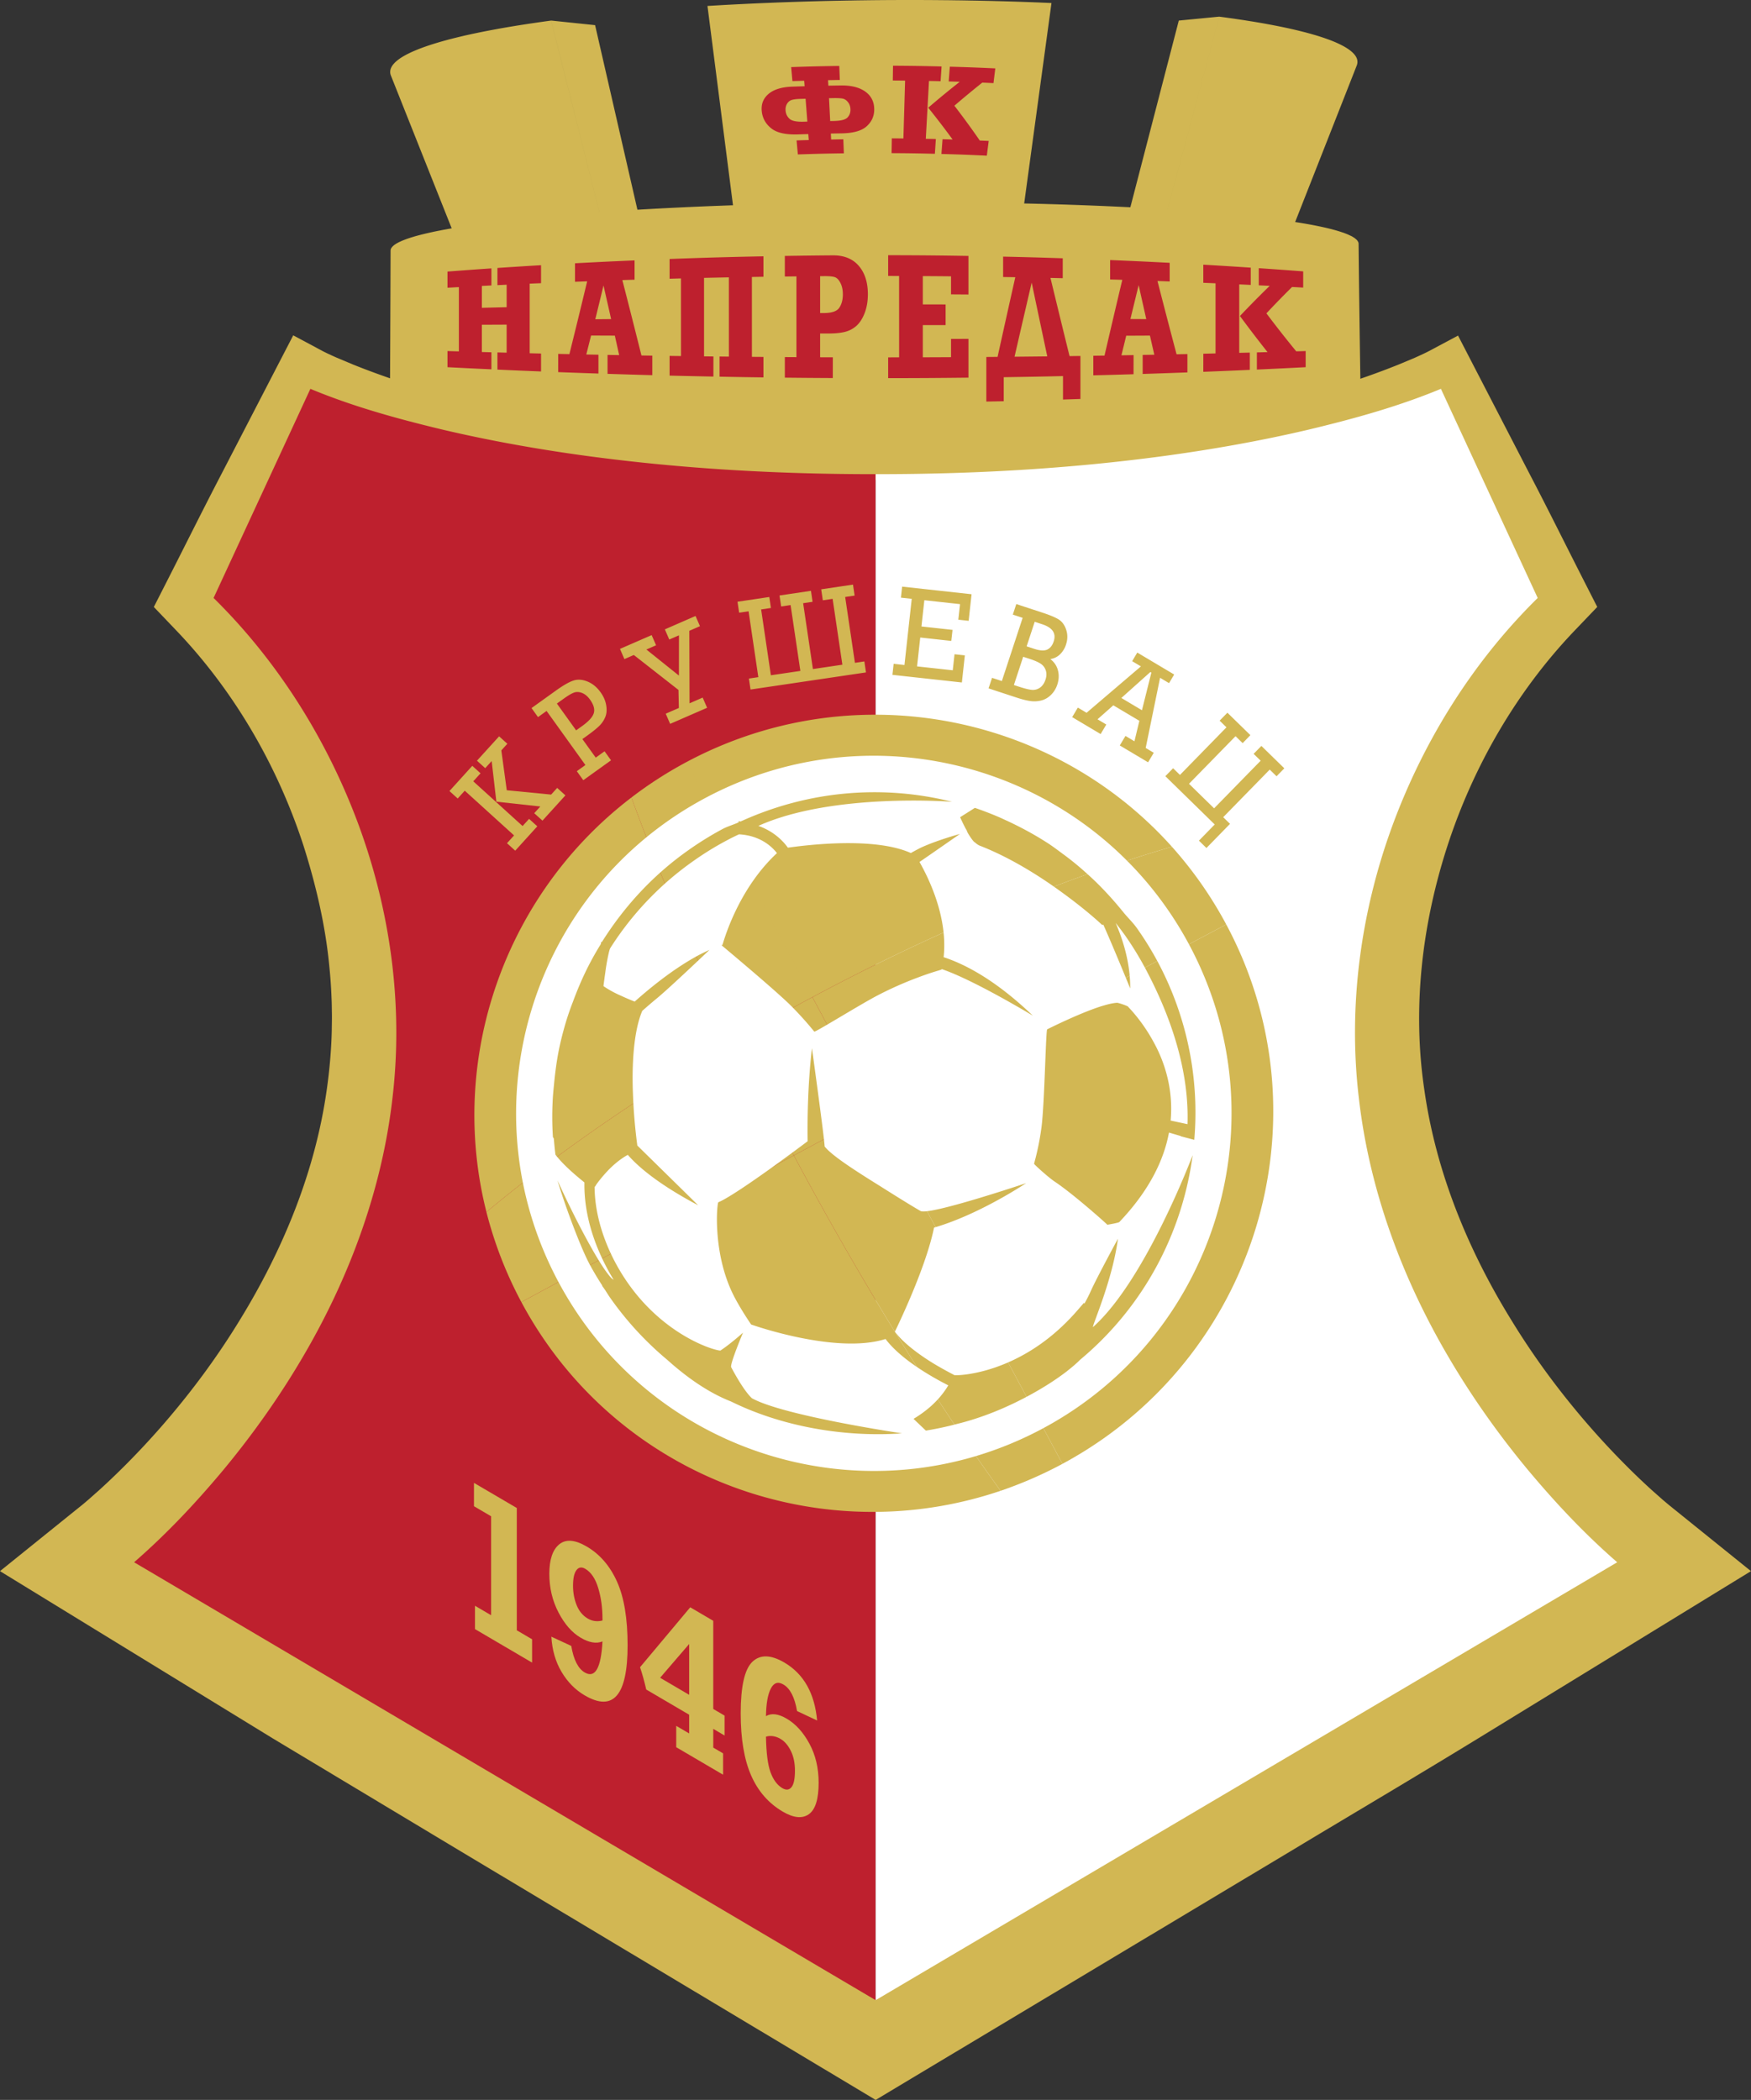
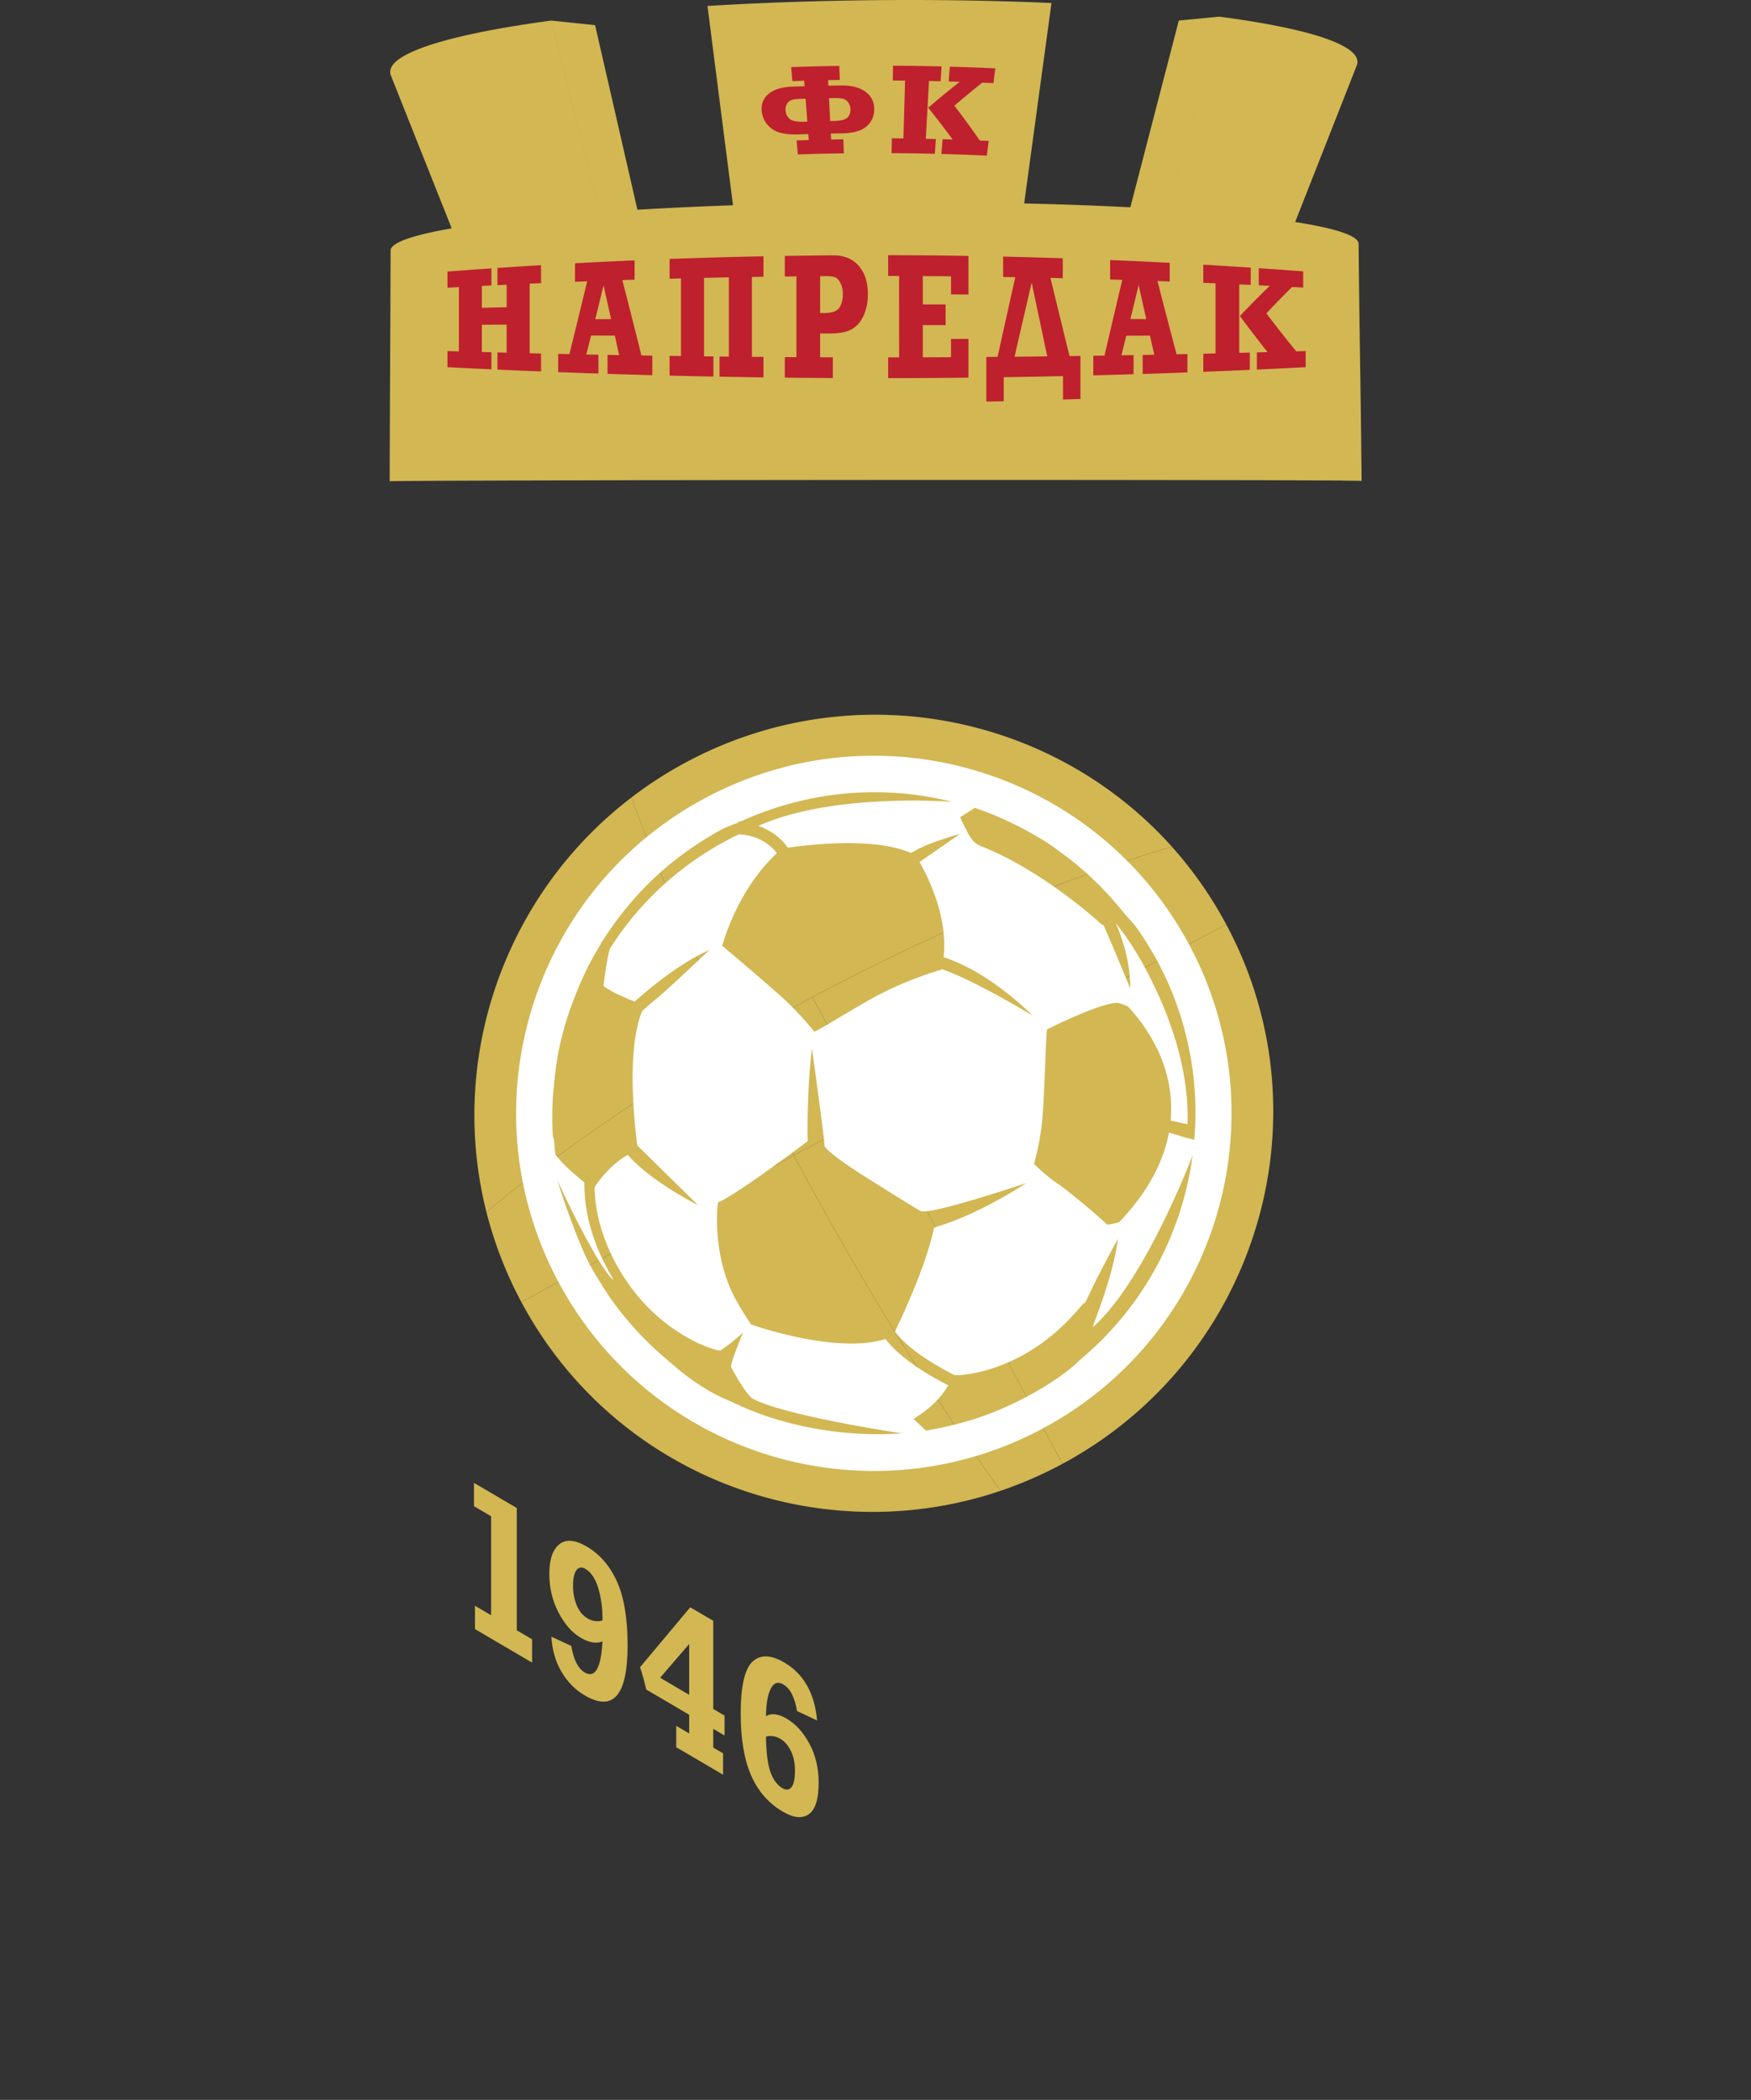
<svg xmlns="http://www.w3.org/2000/svg" viewBox="0 0 288.44 346">
  <rect x="0" y="0" width="288.44" height="346" fill="#333333" stroke="none" />
  <path d="m462.333 352.6-8.861 33.057h-6.2l8.407-32.411zM360.526 385.975l-8.233-32.73 7.233.754 7.337 32.01zM485.015 359.52c-.126-.354-.382-.706-.76-1.054q-.565-.526-1.512-1.038a18 18 0 0 0-2.267-1.01q-.342-.127-.709-.256-.367-.127-.757-.252-.396-.129-.81-.253-.42-.122-.858-.247l-.7-.19a106 106 0 0 0-1.485-.373c-.255-.06-.516-.123-.782-.181-.23-.056-.465-.105-.7-.158l-.729-.156-.74-.153-.769-.15c-.236-.047-.471-.09-.714-.136l-.739-.137q-.372-.069-.753-.135c-.258-.042-.512-.089-.768-.13q-.37-.064-.74-.122l-.758-.12a53 53 0 0 0-.768-.123c-.256-.037-.523-.078-.787-.117l-.747-.111c-.254-.035-.506-.07-.764-.104q-.386-.058-.775-.109-.391-.053-.791-.105l-8.86 33.056c.225.02.45.033.675.05.224.016.444.036.66.05l.657.053c.22.017.43.035.642.053q.346.027.677.057l.665.056q.322.03.646.058c.217.02.43.036.638.062.226.02.443.04.662.062.223.018.44.043.654.067q.323.028.638.062.31.033.62.067.337.036.664.07.327.04.647.077l.627.074c.21.028.41.05.614.077q.347.043.683.087.34.045.665.091.32.044.637.092c.205.027.41.06.613.09q.387.062.757.12c.247.043.482.081.712.124.233.037.46.081.674.12q.33.063.635.127c.788.159 1.473.327 2.055.493a9 9 0 0 1 1.418.508c.365.17.627.34.778.517.157.178.198.352.136.53l11.393-28.96a1.6 1.6 0 0 0 0-1.07m-52.147-9.245a100 100 0 0 0-.928-.037q-.466-.02-.932-.035l-.883-.032-.887-.03q-.446-.015-.888-.028c-.306-.01-.6-.02-.9-.027-.294-.009-.585-.019-.882-.025q-.442-.013-.885-.023l-.891-.025-.896-.019-.84-.018q-.422-.008-.843-.018l-.854-.013c-.279-.007-.564-.01-.847-.017-.286-.005-.567-.007-.854-.013q-.43-.006-.86-.01c-.282-.006-.572-.008-.86-.013q-.426-.005-.862-.007l-.854-.008q-.43-.005-.86-.008-.428-.001-.86-.005-.427.001-.859-.004c-.29 0-.582-.004-.867-.004h-2.826q-.478.002-.962.005-.48 0-.965.004-.477.003-.958.005-.48.006-.957.008-.539.006-1.081.012-.54.005-1.072.014l-1.077.013q-.536.008-1.067.02-.867.011-1.722.03a311 311 0 0 0-3.415.074q-.845.024-1.69.047c-.736.02-1.462.044-2.195.067q-1.09.036-2.177.074-1.08.04-2.159.085-1.065.042-2.13.089-1.057.047-2.106.098c-.703.034-1.394.068-2.088.104-.691.038-1.373.072-2.058.113q-1.022.06-2.033.12l4.35 33.982q.853-.03 1.713-.058c.579-.022 1.156-.037 1.74-.056q.875-.024 1.755-.05c.589-.017 1.184-.033 1.776-.047q.893-.02 1.795-.043.905-.022 1.812-.038c.61-.014 1.22-.024 1.834-.038l1.847-.03q.709-.012 1.422-.023.708-.011 1.43-.02c.476-.004.957-.013 1.436-.015q.719-.01 1.447-.017.447-.003.897-.007.45-.003.902-.005.45-.006.904-.005.452-.005.904-.004c.27-.004.535-.005.805-.005q.406-.003.804-.005h.813l.81-.001h.171c.25-.004.492-.004.738-.004h.73c.246 0 .485 0 .734.004h1.449q.361-.001.724.004.357.002.721.003.355.003.718.005.358-.001.723.004c.239 0 .486 0 .723.003q.358.007.72.007.358.002.717.004c.238.005.478.005.717.012q.36-.001.713.004c.235.005.478.005.71.007q.356.004.71.012c.248.004.501.004.75.009q.372.001.749.009c.249.003.495.01.745.01.245.005.495.01.739.011q.381.009.756.014l.75.013.746.014.739.016q.398.006.789.018l.783.014c.26.005.52.015.775.019q.387.01.772.02l4.66-34.232c-.308-.012-.612-.028-.92-.04l-.917-.035m-81.601 3.108c-.341.047-.675.095-1.013.143l-.988.145c-.325.047-.643.096-.969.144l-.887.138c-.298.048-.583.094-.874.138l-.854.142q-.424.071-.839.142l-.775.135q-.385.068-.763.137l-.74.139c-.249.045-.487.093-.73.138l-.664.129c-.214.044-.434.09-.65.131q-.32.068-.633.133c-.211.045-.416.088-.626.13q-.294.068-.587.13c-.197.044-.387.087-.579.128-.185.048-.376.089-.562.135q-.277.064-.55.13l-.524.13q-.262.063-.51.128a43.662 43.662 0 0 0-.987.26c-.155.042-.311.083-.46.126q-.228.063-.448.128-.225.063-.434.128l-.425.127q-.211.062-.406.128-.208.062-.402.128-.2.065-.386.128-.192.064-.376.128-.187.065-.363.13a10 10 0 0 0-.348.13q-.175.059-.34.127c-.109.041-.22.084-.325.13-.11.044-.216.084-.315.13-.105.044-.205.087-.31.129-.095.045-.196.087-.291.132l-.286.131-.268.133-.26.13-.247.132q-.12.068-.238.132l-.23.138c-.073.045-.15.094-.224.138-.065.048-.138.092-.204.138q-.102.07-.194.14-.099.07-.187.137l-.175.146q-.08.069-.162.142a3 3 0 0 1-.145.14l-.135.148a3.097 3.097 0 0 0-.236.295q-.052.076-.097.148-.047.084-.086.165a2 2 0 0 0-.073.162c-.025.052-.038.107-.052.161-.018.05-.025.107-.04.161a2 2 0 0 0-.018.352 1 1 0 0 0 .018.177q.012.087.04.175.001.014.007.029c0 .007.007.016.007.026q.007.013.01.026c.003.007.003.017.009.027l11.184 28.119q.001-.002-.005-.01v-.014c-.005 0-.005-.005-.01-.009q-.005-.045-.004-.089c-.006-.028 0-.058 0-.087q.007-.043.022-.09.018-.04.043-.086a1 1 0 0 1 .052-.077 1 1 0 0 1 .063-.084c.03-.026.053-.052.084-.078.03-.03.064-.053.097-.082.033-.024.066-.046.101-.074.033-.026.076-.047.114-.074.043-.02.08-.047.124-.071.048-.024.09-.047.144-.07q.064-.038.136-.073c.054-.026.102-.048.159-.07q.077-.04.162-.071c.058-.02.12-.046.176-.07q.095-.037.187-.067c.067-.023.129-.048.197-.068q.097-.034.204-.07l.216-.066c.065-.022.142-.042.22-.065q.111-.036.227-.064c.077-.024.158-.043.235-.067l.247-.066q.13-.03.257-.064l.268-.062c.09-.023.181-.042.278-.066.096-.019.185-.04.28-.062q.149-.032.296-.065c.105-.02.202-.042.301-.063.106-.02.211-.045.315-.064q.157-.028.32-.062c.114-.018.224-.04.34-.06q.171-.035.342-.066.174-.03.355-.062c.118-.022.243-.04.366-.064q.179-.026.377-.061l.378-.062q.192-.031.401-.062c.129-.02.267-.044.4-.061.14-.02.286-.045.43-.064q.215-.031.44-.062l.448-.061c.148-.024.305-.044.46-.068.162-.018.318-.04.481-.061.161-.02.324-.044.492-.063q.25-.032.5-.063.26-.029.514-.064.275-.033.544-.063.276-.035.555-.065c.186-.022.373-.04.563-.064.192-.02.382-.043.578-.063a85 85 0 0 1 1.275-.132q.322-.036.657-.067c.22-.024.44-.043.67-.066a208.594 208.594 0 0 1 1.462-.136c.244-.022.497-.046.75-.066q.376-.036.764-.067.41-.036.832-.07l.846-.072q.432-.032.865-.068c.291-.024.582-.042.882-.067l-8.235-32.73q-.516.068-1.025.138m-14.214 36.986v-.004l.005.019q.001-.007-.005-.016" style="fill:#d2b753;fill-opacity:1;fill-rule:nonzero;stroke:none;stroke-width:1.193" transform="translate(-261.497 -349.856)" />
  <path d="M482.813 429.05c.06 0 .127 0 .187.002.817.004 1.452.011 1.915.015.075 0 .164.003.236.004.418.005.644.015.644.02-.168-16.87-.331-22.213-.498-39.084a.8.8 0 0 0-.084-.317c-.017-.04-.055-.08-.081-.12-.034-.057-.063-.114-.117-.171-.007-.01-.025-.017-.032-.026-.042-.046-.103-.091-.155-.136a4 4 0 0 0-.223-.183c-.062-.042-.144-.087-.216-.13-.066-.042-.123-.083-.198-.126-.035-.02-.08-.036-.116-.053a4 4 0 0 0-.29-.137 7 7 0 0 0-.375-.168 9 9 0 0 0-.37-.144c-.075-.028-.143-.06-.225-.088l-.223-.071c-.143-.048-.287-.098-.433-.141-.17-.058-.348-.108-.53-.163-.165-.045-.328-.094-.505-.138-.077-.021-.148-.04-.229-.066-.203-.048-.417-.104-.635-.157-.21-.051-.439-.101-.669-.155l-.712-.155c-.014 0-.026-.007-.038-.007a.3.3 0 0 0-.05-.008c-.221-.05-.442-.09-.672-.139a64 64 0 0 0-1.256-.234c-.22-.037-.44-.08-.668-.115-.17-.027-.344-.06-.516-.087a1 1 0 0 0-.067-.009q-.05-.01-.11-.019l-.62-.098-.638-.099c-.123-.015-.247-.036-.374-.054l-.105-.015c-.062-.007-.118-.02-.179-.028a51 51 0 0 0-.676-.096c-.208-.03-.421-.055-.635-.085q-.204-.029-.407-.054c-.008 0-.017-.005-.021-.005-.073-.008-.146-.02-.223-.027l-.664-.087-.676-.085q-.24-.031-.483-.056c-.036-.001-.077-.01-.112-.013q-.016-.003-.031-.005l-.635-.076c-.214-.022-.427-.046-.65-.07q-.325-.038-.657-.075c-.208-.022-.426-.046-.645-.068l-.656-.067q-.328-.037-.664-.07c-.222-.02-.452-.045-.675-.066-.22-.02-.439-.044-.66-.06q-.33-.035-.666-.065c-.226-.022-.452-.04-.677-.063l-.687-.06a47 47 0 0 1-.666-.056q-.33-.029-.67-.056-.339-.03-.683-.058t-.692-.052c-.227-.02-.455-.037-.687-.059q-.345-.023-.698-.05a49 49 0 0 1-.7-.055c-.237-.014-.473-.027-.712-.05l-.69-.046q-.35-.025-.699-.045c-.233-.02-.473-.035-.706-.05q-.324-.021-.646-.042c-.065-.004-.125-.01-.189-.012q-.294-.018-.594-.037c-.238-.016-.481-.026-.722-.044l-.728-.046-.734-.041-.196-.012q-.001-.002-.014-.004c-.166-.004-.325-.015-.497-.023a60 60 0 0 0-.704-.04q-.356-.02-.714-.04l-.716-.038q-.364-.018-.72-.04c-.246-.008-.49-.022-.73-.033l-2.135-.101c-.223-.009-.44-.021-.662-.029q-.335-.014-.668-.03-.338-.016-.675-.027c-.219-.01-.445-.018-.667-.029q-.331-.012-.668-.026a42 42 0 0 0-.671-.026l-.675-.027c-.2-.005-.401-.015-.6-.021-.197-.01-.402-.016-.603-.023s-.4-.015-.608-.019q-.298-.013-.602-.021c-.179-.008-.35-.012-.527-.02-.174-.004-.352-.013-.527-.017l-.531-.015-.529-.018-.53-.014c-.181-.005-.358-.014-.534-.015l-.543-.016h-.004c-.07-.004-.144-.005-.21-.008-.109 0-.212-.004-.32-.008-.167-.004-.325-.007-.483-.013-.163-.005-.324-.005-.488-.011l-.488-.014c-.162-.004-.324-.005-.484-.011l-.38-.009a15 15 0 0 0-.376-.009q-.19-.005-.378-.008c-.125-.005-.253-.005-.377-.01q-.19-.002-.383-.008-.186-.003-.376-.008l-.384-.008c-.124-.005-.254-.005-.38-.009q-.19-.002-.383-.004c-.13-.005-.258-.005-.382-.01q-.195-.003-.385-.007-.196-.002-.386-.007-.195-.003-.389-.007l-.193-.001c-.084-.004-.162-.004-.245-.005q-.167 0-.334-.004c-.132-.003-.259-.005-.391-.011q-.152-.001-.31-.004c-.097 0-.202 0-.305-.005q-.154.001-.31-.005-.154-.001-.306-.005c-.09-.001-.188-.001-.284-.005q-.135.001-.277-.004h-.28a7 7 0 0 0-.284-.005c-.096 0-.187 0-.283-.005q-.144 0-.284-.005h-.282q-.142-.006-.283-.005-.144-.005-.285-.004c-.095 0-.193 0-.281-.003q-.145-.005-.285-.005c-.098 0-.191-.003-.29-.003q-.139 0-.282-.003l-.286-.001a7 7 0 0 0-.288-.005h-.287q-.14 0-.286-.003-.144-.004-.287-.003-.144-.002-.286-.004-.142-.004-.287-.003h-.052q-.052-.004-.105-.003l-.119-.001h-.274c-.094 0-.185-.005-.277-.005h-.272q-.125 0-.248-.003l-.245-.001h-.498c-.08 0-.16-.004-.245-.004q-.124-.001-.247-.003h-.745l-.248-.001h-.248c-.081 0-.167 0-.248-.004h-.272c-.073-.003-.152-.003-.228-.003h-.747q-.126-.004-.253-.003h-2.569l-.057.003h-.783q-.108 0-.218.003-.147-.001-.29.004h-1.429q-.143.002-.287.004c-.095 0-.188.004-.284.004h-.57c-.099 0-.192.004-.282.004h-.402c-.048 0-.097.006-.152.006h-.302c-.097 0-.19 0-.288.004q-.135 0-.284.003c-.09 0-.188 0-.281.004h-.284q-.141.003-.284.005h-.28q-.165-.001-.325.005h-.323q-.166.002-.324.004-.165.001-.323.005-.293.005-.582.005c-.142 0-.276.004-.418.004h-.058c-.033 0-.068.005-.106.005q-.295.002-.58.005c-.194.005-.39.005-.581.01-.194 0-.387.005-.579.005q-.287.007-.575.009-.292.007-.58.01c-.19.004-.384.004-.573.01q-.287.004-.575.007l-.572.01-.57.01q-.286.004-.574.013h-.153q-.08-.001-.154.005c-.056 0-.105 0-.156.003l-.153.001-1.426.03c-.173.004-.335.008-.499.008-.167.007-.322.01-.485.015q-.221.004-.44.009-.703.013-1.41.034-.702.012-1.403.035c-.16.005-.318.012-.474.013q-.229.006-.459.014c-.068 0-.13.005-.195.005l-.561.016q-.285.006-.563.017-.179.004-.357.009-.174.006-.355.009l-.352.013c-.117.004-.238.005-.356.012-.117.004-.235.004-.353.012q-.177.002-.348.008c-.121.004-.233.007-.35.013a6 6 0 0 1-.232.004q-.062.005-.128.004v.005-.005q-.173.01-.349.016l-.348.009-.35.015q-.178.004-.348.01c-.12.003-.233.008-.347.013q-.172.002-.349.01c-.112.004-.23.011-.344.014l-.345.013-.285.01q-.145.005-.286.01-.141.007-.281.012c-.096 0-.189.007-.284.012q-.135.004-.273.008-.136.005-.265.009c-.092.005-.186.007-.272.01q-.138.006-.272.014-.136.001-.271.009c-.087.004-.18.005-.265.009l-.272.013c-.09.001-.178.007-.268.008-.086.007-.18.01-.266.012l-.268.012c-.09.003-.176.008-.267.013l-.27.008c-.086.005-.175.007-.262.015-.088.003-.18.005-.266.009q-.132.009-.266.01-.13.006-.26.014c-.095.005-.178.01-.266.01l-.262.015c-.087.005-.179.008-.266.01l-.262.012-.282.012c-.09.003-.185.014-.278.015q-.141.006-.279.012c-.099.005-.19.009-.283.015q-.151.007-.293.013-.146.008-.295.015l-.29.014-.293.014-.287.015-.29.014-.292.014-.289.016q-.142.01-.286.013c-.093.005-.193.013-.286.014-.093.007-.191.012-.284.018q-.146.006-.287.016c-.095.005-.193.007-.287.014l-.28.013q-.144.009-.285.018c-.097.004-.188.01-.283.015-.097.008-.191.012-.292.017a7 7 0 0 0-.288.017c-.097.004-.196.005-.289.017q-.15.006-.291.014-.195.01-.39.024a9 9 0 0 0-.392.023q-.194.01-.39.02c-.13.008-.255.018-.385.024q-.194.01-.386.026c-.128.005-.255.015-.385.02-.131.01-.255.02-.384.026l-.382.024c-.126.009-.247.013-.38.023-.122.01-.25.017-.376.024-.123.01-.248.014-.377.023-.127.01-.248.014-.375.024l-.403.029c-.134.01-.267.016-.401.027-.131.005-.266.017-.399.025q-.2.013-.398.03c-.183.01-.372.024-.558.038q-.281.017-.555.038-.28.022-.554.037-.276.024-.546.04l-.544.041c-.18.015-.36.025-.538.04q-.095.01-.193.014-.171.015-.346.026-.266.022-.534.043c-.217.018-.428.032-.643.053-.22.016-.432.032-.646.05q-.32.027-.637.052-.316.026-.632.051c-.235.023-.475.043-.709.064q-.354.028-.701.057-.351.035-.697.062-.344.03-.687.063c-.254.023-.497.05-.75.07q-.37.036-.734.07c-.25.026-.492.046-.73.071-.244.02-.478.048-.721.072q-.366.038-.73.074-.364.039-.721.076-.358.036-.706.076-.281.029-.55.062-.034-.001-.062.005c-.028 0-.061.005-.09.008-.23.027-.455.05-.674.077-.223.023-.449.048-.668.077-.219.023-.434.052-.654.076q-.329.04-.643.08-.31.035-.617.075c-.2.026-.406.051-.601.079a33 33 0 0 0-.96.124h-.023q-.103.015-.196.029c-.186.022-.372.05-.558.076q-.273.034-.544.075c-.177.025-.358.048-.53.076a134 134 0 0 0-1.023.155l-.485.07c-.159.024-.315.048-.476.075q-.225.04-.44.074-.07.01-.134.02l-.345.058q-.221.036-.44.073c-.146.025-.284.049-.432.077q-.219.038-.42.075c-.063.01-.111.022-.167.03l-.072.014q-.081.015-.167.032-.201.034-.392.07a13 13 0 0 0-.382.078q-.192.034-.376.07c-.125.024-.248.053-.369.074l-.353.073q-.182.042-.348.078c-.12.026-.228.047-.339.074q-.165.039-.33.076-.1.025-.21.048h-.015c-.028.012-.061.015-.091.025-.109.025-.209.053-.314.074-.095.025-.2.051-.3.075-.096.024-.195.051-.287.076l-.29.072c-.092.03-.182.052-.273.075-.09.025-.182.051-.267.078-.09.024-.176.046-.257.076-.092.024-.173.05-.254.077-.067.016-.12.035-.181.054l-.005.001c-.023.005-.04.015-.059.02a5 5 0 0 0-.234.076 5 5 0 0 0-.229.078c-.076.023-.148.052-.22.076q-.106.038-.207.079-.018.006-.034.013c-.013.004-.03.01-.043.016l-.123.047c-.07.025-.136.055-.198.079q-.099.043-.19.081c-.06.03-.12.053-.178.081-.038.02-.075.034-.11.052-.007 0-.01.004-.019.005-.012.007-.03.018-.043.021-.054.028-.113.054-.164.084-.054.026-.103.056-.148.08-.054.03-.1.057-.147.082-.048.026-.09.055-.134.081l-.008.008-.121.078c-.044.028-.08.062-.12.086q-.056.045-.107.089-.054.043-.101.085l-.01.012-.008.008q-.036.034-.07.073c-.027.028-.058.06-.078.09-.027.029-.046.059-.07.092a.5.5 0 0 0-.054.09c-.002 0-.002.005-.002.007 0 .003-.002.003-.002.008-.02.022-.031.05-.043.075q-.018.048-.03.097l-.02.093a1 1 0 0 0-.006.093c-.05 16.512-.103 21.503-.152 38.013l.081-.007h.046q.08-.007.224-.007h.042q.049-.004.095-.003.077.001.167-.005h.2c.03 0 .066 0 .1-.005h.329q.018 0 .038-.003c.056 0 .103-.003.161-.003h.505c.063-.004.131-.004.194-.008h.732q.066-.005.129-.004c.066-.003.144-.003.21-.003h.564c.07 0 .147-.004.223-.004q.131.001.269-.005h.854q.136.002.27-.006h.341q.155-.005.32-.005h.668c.114-.003.233-.003.348-.003q.18-.002.358-.003h.745q.05 0 .103-.003c.184 0 .355-.003.54-.003h.322c.142 0 .309-.005.458-.005h1.059q.223-.006.44-.005c.295 0 .62-.004.925-.004h1.021q.156-.005.31-.004h1.297q.283-.004.559-.003.297-.006.583-.005h.363c.463-.004.916-.004 1.389-.004h.071c.062 0 .116 0 .173-.003.262 0 .538-.003.81-.003h.324q.27 0 .54-.003c.425 0 .845-.003 1.28-.003h.23q.17-.004.342-.003h1.953c.358 0 .735-.006 1.102-.006h.53c.253 0 .497-.003.753-.003h.44q.173-.001.353-.003h1.031q.35-.006.708-.005h2.628q.329-.004.656-.003.266-.004.534-.003c.181-.003.358-.003.539-.003q.27-.004.54-.003h.388c.876 0 1.754-.003 2.651-.003h.33c.328-.003.665-.003 1-.003h.904c.143-.003.279-.003.422-.003h.966q.17-.004.325-.003h.449c.128-.003.263-.003.392-.003h.003q.358-.001.716-.003h5.077q.135-.006.263-.005h1.475q.14-.006.28-.005h5.374c.09-.004.183-.004.271-.004h2.655q.368-.004.736-.003h.549q.12 0 .247-.003h3.156c.084-.005.171 0 .256-.005h1.007c1.839 0 3.705 0 5.58-.003h.602l1.047-.003h6.579q.856-.004 1.714-.003h.372c.815-.003 1.634-.003 2.446-.003h8.826c4.241-.005 8.367-.005 12.362 0h8.854c.697 0 1.38.003 2.067.003h.205c.533 0 1.067.003 1.587.003h5.854l.886.003h.637c.336 0 .656 0 .99.003h3.859c.202 0 .408 0 .606.005h2.141q.351 0 .697.003h.258q1.476.003 2.887.005h1.054l.687.001h1.506c.375 0 .736 0 1.11.005h.763q.33-.001.66.004h.528l2.391.001h.396c.22 0 .432 0 .65.003l.443.003c.446.003.871.003 1.303.003l.196.003h.978l.343.003h.224c.4 0 .801.003 1.182.003h.57q.323.001.641.005.152 0 .307.003a495 495 0 0 0 2.072.003c.081 0 .165.005.243.005h.623q.386.003.759.005h.316c.341.001.684.005 1.004.005.797.004 1.496.005 2.113.01" style="fill:#d2b753;fill-opacity:1;fill-rule:nonzero;stroke:none;stroke-width:1.193" transform="translate(-261.497 -349.856)" />
-   <path d="m405.742 681.056-124.186-73.613s44.197-35.282 44.197-87.677c0-26.504-11.513-52.322-28.782-69.794-.458-.468-.916-.937-1.384-1.391l16.61-35.758s30.783 14.454 93.545 14.454" style="fill:#be202e;fill-opacity:1;fill-rule:nonzero;stroke:none;stroke-width:1.193" transform="translate(-261.497 -349.856)" />
-   <path d="M405.742 427.277c62.76 0 93.544-14.454 93.544-14.454l16.61 35.758c-.47.454-.928.923-1.39 1.39-17.266 17.473-28.776 43.291-28.776 69.796 0 52.394 44.194 87.676 44.194 87.676l-124.182 73.613" style="fill:#fff;fill-opacity:1;fill-rule:nonzero;stroke:none;stroke-width:1.193" transform="translate(-261.497 -349.856)" />
-   <path d="M405.74 426.571a380 380 0 0 0 23.65-2.194c7.833-1.02 15.63-2.107 23.34-3.592 7.711-1.458 15.328-3.281 22.806-5.39a182 182 0 0 0 11.057-3.481c1.81-.636 3.6-1.31 5.354-2.016l2.595-1.088c.81-.362 1.755-.792 2.341-1.105l4.794-2.556 11.8 22.82c3.045 5.831 5.956 11.724 8.939 17.583l2.194 4.31-3.712 3.88c-9.58 10.02-16.712 22.4-20.969 35.502-4.258 13.126-5.793 26.935-3.788 40.277 1.903 13.373 7.12 26.21 14.363 37.92 3.59 5.88 7.714 11.483 12.24 16.747a133 133 0 0 0 7.084 7.608 116 116 0 0 0 3.724 3.543l1.88 1.664.93.783.773.626 12.797 10.318-44.883 27.521c-10.26 6.287-20.622 12.401-30.928 18.61l-61.908 37.115-6.468 3.881-68.392-40.986-30.936-18.591-44.92-27.55 12.828-10.343.773-.621.928-.785 1.88-1.666c1.256-1.14 2.501-2.327 3.724-3.539 2.45-2.429 4.821-4.971 7.085-7.603 4.529-5.263 8.653-10.867 12.242-16.744 7.209-11.72 12.449-24.541 14.35-37.911.477-3.297.779-6.792.845-9.98.006-.893.04-1.99.018-2.715-.013-.793-.012-1.576-.057-2.44a79 79 0 0 0-.345-5.076c-.621-6.772-2.18-13.481-4.256-20.05-4.253-13.103-11.369-25.462-20.96-35.503l-3.714-3.888 2.202-4.326c2.984-5.859 5.9-11.75 8.94-17.584l9.065-17.523 2.755-5.322 4.81 2.572c.582.31 1.534.745 2.343 1.103l2.589 1.088c1.756.712 3.546 1.379 5.357 2.02a178 178 0 0 0 11.056 3.481c7.474 2.102 15.088 3.935 22.802 5.392 7.71 1.49 15.507 2.577 23.34 3.603a381 381 0 0 0 23.645 2.201l.04.003c.393.023.688.36.662.746a.71.71 0 0 1-.702.663c-15.89.015-31.796-.868-47.565-3-7.88-1.07-15.726-2.46-23.483-4.27-7.749-1.852-15.42-3.95-22.857-7.12l1.133-.411-16.56 35.783-.19-1.034c10.905 10.596 19.177 23.767 24.412 38.008 5.22 14.26 7.312 29.702 5.517 44.845-1.73 15.138-7.136 29.695-14.824 42.75-3.842 6.544-8.242 12.747-13.085 18.58-4.867 5.822-10.068 11.31-15.942 16.256l-.137-1.948 124.3 73.423h-1.435l124.295-73.418-.137 1.942c-5.874-4.945-11.073-10.435-15.942-16.257-4.842-5.833-9.243-12.036-13.085-18.578-7.688-13.057-13.09-27.612-14.817-42.75-1.8-15.121.292-30.6 5.51-44.845 5.234-14.24 13.502-27.413 24.414-38.009l-.194 1.035-16.557-35.784 1.133.412c-7.436 3.166-15.107 5.265-22.86 7.118-7.753 1.809-15.598 3.199-23.48 4.271-15.764 2.132-31.674 3.015-47.561 3a.706.706 0 0 1-.043-1.408z" style="fill:#d2b753;fill-opacity:1;fill-rule:nonzero;stroke:none;stroke-width:1.193" transform="translate(-261.497 -349.856)" />
  <path d="M386.083 596.133c12.868 3.897 26.938 3.869 40.242-.642-10.67-14.713-22.626-33.843-34.065-55.26a14603 14603 0 0 0-44.878 24.167c8.53 15.95 22.687 26.88 38.7 31.735" style="fill:#d2b753;fill-opacity:1;fill-rule:nonzero;stroke:none;stroke-width:1.013" transform="translate(-261.497 -349.856)" />
  <path d="M426.325 595.491a67.5 67.5 0 0 0 10.19-4.44c-8.644-16.136-19.411-36.245-31.042-57.91a14517 14517 0 0 1-13.213 7.09c11.44 21.417 23.394 40.547 34.065 55.26" style="fill:#d2b753;fill-opacity:1;fill-rule:nonzero;stroke:none;stroke-width:1.013" transform="translate(-261.497 -349.856)" />
  <path d="M436.514 591.05c15.915-8.572 26.937-22.778 31.845-38.847 4.91-16.075 3.707-34.012-4.864-50.027a11448 11448 0 0 0-58.022 30.966c11.63 21.664 22.398 41.773 31.041 57.909M347.382 564.398a14603 14603 0 0 1 44.878-24.167 525 525 0 0 1-9.65-18.985c-15.925 9.29-29.942 19.09-40.984 28.315a65.7 65.7 0 0 0 5.756 14.837" style="fill:#d2b753;fill-opacity:1;fill-rule:nonzero;stroke:none;stroke-width:1.013" transform="translate(-261.497 -349.856)" />
  <path d="M392.26 540.23c4.33-2.32 8.742-4.686 13.213-7.088a7017 7017 0 0 1-10.147-18.99 406 406 0 0 0-12.715 7.094c3 6.212 6.221 12.566 9.649 18.985" style="fill:#d2b753;fill-opacity:1;fill-rule:nonzero;stroke:none;stroke-width:1.013" transform="translate(-261.497 -349.856)" />
  <path d="M405.473 533.142a11448 11448 0 0 1 58.022-30.966 65.5 65.5 0 0 0-8.945-12.799c-17.38 5.047-38.112 13.495-59.224 24.776a7017 7017 0 0 0 10.147 18.989M341.626 549.561c11.042-9.225 25.06-19.026 40.985-28.315-6.984-14.441-12.772-28.085-17.1-39.988-11.17 8.539-19.032 20.217-22.978 33.08-3.452 11.258-3.889 23.435-.907 35.223" style="fill:#d2b753;fill-opacity:1;fill-rule:nonzero;stroke:none;stroke-width:1.013" transform="translate(-261.497 -349.856)" />
  <path d="M382.61 521.246c4.127-2.4 8.37-4.77 12.716-7.093l-20.707-38.756a66.4 66.4 0 0 0-9.109 5.861c4.329 11.903 10.117 25.547 17.1 39.988M395.326 514.153c21.112-11.281 41.845-19.73 59.224-24.776-8.103-9.054-18.444-15.484-29.705-18.905-16.137-4.902-34.182-3.63-50.226 4.925z" style="fill:#d2b753;fill-opacity:1;fill-rule:nonzero;stroke:none;stroke-width:1.013" transform="translate(-261.497 -349.856)" />
  <path d="M441.538 568.523c-.103-.358 3.2-7.655 4.116-14.565 0 0-3.43 6.322-4.415 8.499a28 28 0 0 1-1.121 2.224l-.053-.172-1.17 1.352c-3.097 3.546-6.314 5.906-9.262 7.473-2.936 1.567-5.57 2.344-7.46 2.73-1.896.388-2.999.38-2.999.38l-.419.008a61 61 0 0 1-3.456-1.922c-2.392-1.458-5.05-3.425-6.383-5.262 1.022-2.134 5.152-10.84 6.447-17.145 1.772-.501 5.132-1.66 9.711-4.107a73 73 0 0 0 5.467-3.22s-16.114 5.427-17.427 4.58c-.995-.57-2.877-1.708-6.606-4.067-4.219-2.626-7.984-5.044-9.171-6.555-.016-1.19-2.087-16.185-2.087-16.185-.748 6.385-.755 12.653-.71 15.325-2.028 1.527-10.498 7.85-14.013 9.72-.27.147-.506.252-.685.327-.223-.11-1.103 8.612 2.72 15.78.73 1.376 1.638 2.84 2.664 4.367 0 0 13.926 4.984 22.146 2.392 2.539 3.39 7.684 6.289 10.333 7.638-.887 1.512-2.114 2.83-3.25 3.77-1.188.992-2.21 1.591-2.475 1.75l2.035 1.935a53 53 0 0 0 5.169-1.107c4.07-.997 8.045-2.66 11.438-4.468 2.633-1.401 4.901-2.869 6.613-4.195.871-.691 1.59-1.29 2.155-1.872 10.524-8.768 16.868-20.93 18.57-33.739 0 0-7.74 20.601-16.422 28.33m-21.882-84.01c.196.432.527 1.145.93 1.907.084.124.149.253.21.374-.114.021 1.063 1.86 1.282 1.842.215.21.463.396.757.538 5.225 2.023 10.228 5.23 13.872 7.923 3.67 2.674 5.98 4.823 5.99 4.835l.351.324.202-.033c1.693 3.784 4.424 10.505 4.424 10.505.024-2.525-.423-6.234-2.394-10.793.562.708 1.111 1.438 1.63 2.164a53 53 0 0 1 3.286 5.384c4.283 8.036 7.204 16.919 6.918 25.601l-2.78-.594c.467-5.128-.963-9.563-2.728-12.795-1.603-3.006-3.424-5.063-4.245-5.919.037-.166-1.862-.762-1.878-.69-.786.052-1.647.287-2.63.585-3.08.99-7.05 2.891-8.836 3.778-.243-.313-.441 12.262-.96 16.172-.394 2.952-.98 5.1-1.218 5.975-.084.051 2.267 2.175 3.306 2.891 3.169 2.095 8.762 7.11 8.762 7.17 0 0 1.996-.324 2.008-.48 4.913-5.177 7.305-10.171 8.147-14.709l1.962.578v.038l2.205.582a52.7 52.7 0 0 0-5.985-29.27 52 52 0 0 0-3.444-5.577c-.675-.963-1.503-1.735-2.236-2.63l-.027-.047c-.064-.09-.136-.15-.196-.23-1.872-2.288-3.863-4.416-6.018-6.313a47 47 0 0 0-3.85-3.12c-.86-.635-1.698-1.278-2.601-1.843-2.347-1.5-4.512-2.613-6.429-3.512-.53-.234-1.027-.482-1.537-.695a55 55 0 0 0-3.82-1.462c-.814.523-1.712 1.09-2.44 1.545.003 0 .003-.005.01 0m-34.3 95.724c-1.016-.942-2.29-3-3.409-5.101-.253-.486 1.947-5.703 1.947-5.703a40 40 0 0 1-2.613 2.163c-.442.335-.823.603-1.121.795-1.467-.085-11.21-3.234-17.21-14.332-1.739-3.223-3.48-7.761-3.507-12.666l.087-.029.173-.298s.55-.81 1.513-1.877c.909-1.02 2.22-2.242 3.698-3.047 3.026 3.478 8.286 6.57 11.591 8.307l-10.025-9.846c.014-.005-.55-3.732-.714-8.41-.195-4.649.057-10.265 1.513-13.739l.007-.025a78 78 0 0 1 2.397-2.058c2.114-1.732 8.681-8 8.681-8-.587.271-1.172.549-1.754.854-4.451 2.378-8.573 5.89-10.562 7.665a42 42 0 0 1-2.234-.958c-1.088-.46-2.267-1.132-2.911-1.599.083-.625.181-1.4.3-2.206.214-1.714.64-3.74.804-4.014l.018-.004h-.018a50.8 50.8 0 0 1 13.813-14.458 50 50 0 0 1 5.355-3.297 40 40 0 0 1 2.053-1.026c3.558.194 5.483 2.094 6.255 3.098-5.896 5.488-8.364 13.018-8.97 15.117-.055.008-.108.035-.16.06 0 0 8.847 7.388 11.387 9.915 2.02 2.026 3.348 3.655 3.888 4.313-.049.262 7.124-4.195 10.124-5.8a59 59 0 0 1 7.087-3.165c1.907-.716 3.195-1.076 3.195-1.076l.576-.185.009-.074c5.35 1.809 15.021 7.68 15.021 7.68-2.97-2.84-8.42-7.576-14.7-9.642.659-6.1-1.987-11.952-3.485-14.793a30 30 0 0 0-.492-.896c.221-.128 6.666-4.614 6.666-4.614-2.368.652-5.399 1.699-6.861 2.476-.51.263-.933.504-1.23.669-6.097-2.745-17.43-1.278-20.256-.883-.665-.942-2.2-2.66-4.86-3.59 12.243-5.52 31.907-3.969 31.907-3.969-11.44-2.867-23.68-1.852-34.844 3.25-.116-.012-.202-.06-.326-.056l.013.188c-.872.404-1.786.65-2.636 1.097a53 53 0 0 0-5.555 3.432c-5.96 4.177-10.692 9.395-14.336 15.193l-.076-.042c-.058.097-.078.304-.119.411-2.014 3.258-3.378 6.24-4.564 9.447a45 45 0 0 0-1.528 4.63 50 50 0 0 0-.758 3.127c-.363 1.768-.645 3.772-.84 5.888-.102.986-.196 1.952-.233 2.953a51 51 0 0 0 .037 5.49l.013.238.135.209s.014.02.014.026c.073.878.158 1.77.267 2.654 1.575 2.102 4.582 4.398 4.774 4.59-.093 5.588 1.86 10.621 3.733 14.135.377.718.75 1.348 1.09 1.911-.089-.066-.18-.14-.284-.198-2.131-2.085-6.712-11.159-8.963-16.172.944 3.288 3.607 10.66 5.269 13.784a50 50 0 0 0 2.107 3.54l-.042.041c.02-.007.185.227.476.64.288.444.563.9.875 1.342a53 53 0 0 0 9.39 10.201c3.125 2.812 6.723 5.388 10.514 6.866 8.458 4.174 18.772 5.911 28.151 5.244 0 0-19.572-2.898-24.728-5.791m72.077-74.644c15.306 28.714 4.428 64.396-24.282 79.698-28.717 15.304-64.394 4.43-79.698-24.281-15.309-28.714-4.439-64.395 24.283-79.698 28.715-15.301 64.39-4.431 79.697 24.28" style="fill:#fff;fill-opacity:1;fill-rule:nonzero;stroke:none;stroke-width:1.193" transform="translate(-261.497 -349.856)" />
-   <path d="m343.262 481.948-.773-6.692-1.065 1.169-1.356-1.231 3.647-4.015 1.356 1.226-.991 1.093.896 6.565 7.307.714.998-1.099 1.353 1.23-3.777 4.163-1.357-1.224 1.003-1.108zm2.916 5.56-8.122-7.37-1.166 1.286-1.355-1.229 3.76-4.153 1.36 1.231-1.197 1.319 8.123 7.368 1.07-1.179 1.355 1.226-3.638 4.013-1.355-1.229zM356.402 470.195l.973-.697q1.659-1.188 1.939-2.149c.189-.637-.023-1.378-.626-2.222-.387-.536-.816-.896-1.298-1.09q-.717-.28-1.324-.069-.605.214-1.779 1.057l-1.054.755zm1.528 5.713-6.396-8.91-1.413 1.015-1.065-1.49 4.018-2.882c1.18-.846 2.131-1.394 2.843-1.637q1.074-.37 2.336.139 1.272.511 2.18 1.786c.49.674.791 1.38.918 2.104q.187 1.09-.116 1.886a4.3 4.3 0 0 1-.928 1.45q-.632.654-2.094 1.704l-.78.558 2.198 3.056 1.454-1.044 1.066 1.488-4.568 3.277-1.067-1.485zM371.89 469.126l-.73-1.676 2.164-.942-.064-2.972-7.355-5.76-1.551.678-.73-1.681 5.218-2.272.73 1.676-1.594.697 5.354 4.295.009-6.633-1.594.695-.73-1.675 5.053-2.206.733 1.679-1.754.764.037 11.948 2.16-.945.732 1.679zM400.26 459.377l-1.607-10.851-1.614.243-.267-1.811 5.236-.778.27 1.811-1.557.23 1.608 10.85 1.554-.231.267 1.81-19.02 2.82-.268-1.808 1.553-.234-1.607-10.85-1.552.235-.271-1.81 5.239-.78.266 1.81-1.612.24 1.606 10.848 4.857-.718-1.61-10.851-1.555.231-.271-1.81 5.18-.767.266 1.809-1.553.23 1.61 10.85zM410.487 459.427l1.198-10.902-1.78-.195.198-1.817 11.44 1.255-.482 4.38-1.701-.186.281-2.563-5.878-.644-.476 4.324 5.12.562-.205 1.82-5.113-.563-.526 4.758 5.88.644.292-2.644 1.701.186-.49 4.464-11.442-1.255.203-1.82zM430.612 456.354l1.236.405c.95.313 1.663.354 2.154.13q.74-.34 1.074-1.362.65-1.976-1.894-2.812l-1.238-.41zm-2.099 6.371.749.246q1.465.485 2.198.551a1.98 1.98 0 0 0 1.35-.363q.621-.432.914-1.334.272-.817.044-1.505a2.07 2.07 0 0 0-.816-1.088q-.59-.401-1.768-.789l-1.14-.372zm-1.981-.654 3.424-10.414-1.618-.535.573-1.737 4.378 1.441q1.808.593 2.636 1.118c.548.353.955.915 1.207 1.69.253.771.249 1.578-.032 2.42a3.86 3.86 0 0 1-.983 1.612c-.445.43-.976.687-1.596.783q.97.758 1.254 1.878c.192.746.157 1.513-.103 2.309a4.2 4.2 0 0 1-1.054 1.722q-.716.695-1.595.914a4.7 4.7 0 0 1-1.799.093q-.917-.121-2.411-.616l-4.473-1.47.576-1.736zM449.61 466.88l1.55-6.2-.163-.098-4.78 4.277zm-.427 1.74-4.29-2.551-2.602 2.303 1.446.863-.934 1.57-4.688-2.791.936-1.57 1.436.856 8.952-7.644-1.444-.858.845-1.42 6.079 3.619-.847 1.419-1.477-.88-2.37 11.56 1.33.794-.936 1.569-4.663-2.776.937-1.568 1.48.88zM453.463 477.746l1.279-1.308 1.127 1.103 7.661-7.845-1.123-1.1 1.28-1.308 3.786 3.699-1.277 1.313-1.169-1.144-7.666 7.844 4.134 4.043 7.669-7.846-1.16-1.13 1.28-1.308 3.779 3.693-1.281 1.308-1.125-1.098-7.665 7.843 1.124 1.096-3.885 3.98-1.238-1.212 2.603-2.666z" style="fill:#d2b753;fill-opacity:1;fill-rule:nonzero;stroke:none;stroke-width:1.193" transform="translate(-261.497 -349.856)" />
  <path d="M335.209 410.358v-2.66c.75.024 1.127.033 1.877.053v-10.588c-.75.039-1.128.062-1.877.102v-2.663c2.893-.22 4.344-.328 7.237-.525v2.81c-.625.031-.941.049-1.57.081v3.606c1.631-.04 2.447-.06 4.08-.098v-3.71c-.605.03-.909.045-1.518.073v-2.83a767 767 0 0 1 7.186-.457v2.962l-1.872.078v11.469c.748.019 1.12.028 1.872.045v2.955c-2.876-.116-4.31-.174-7.186-.306v-2.828c.607.014.91.024 1.517.038v-4.62c-1.632.008-2.448.012-4.079.018v4.497c.629.013.943.024 1.57.042v2.806c-2.893-.131-4.344-.2-7.237-.35M362.167 402.435c-.5-2.232-.754-3.336-1.255-5.542-.54 2.237-.811 3.354-1.353 5.564 1.043-.007 1.563-.014 2.608-.022m6.784 6.02v3.22c-2.951-.083-4.425-.126-7.375-.221v-3.121c.768.014 1.15.024 1.916.036-.285-1.287-.427-1.932-.713-3.211-1.566-.007-2.349-.008-3.915-.017-.314 1.254-.472 1.88-.787 3.124.802.015 1.198.024 2.001.038v3.103c-2.654-.088-3.982-.136-6.633-.236l.002-3.002 1.848.038c1.169-4.73 1.756-7.129 2.925-11.995-.8.032-1.202.043-2.004.074v-3.05c3.925-.209 5.884-.305 9.813-.472v3.18c-.807.023-1.211.036-2.014.064a1867 1867 0 0 1 3.147 12.42zM377.474 408.57c.618.009.926.009 1.544.02 0 1.322-.003 1.988-.003 3.312-2.887-.057-4.33-.086-7.217-.156v-3.248c.75.013 1.13.014 1.88.024 0-5.116-.004-7.674-.004-12.794-.751.02-1.126.033-1.876.052v-3.25a751 751 0 0 1 15.46-.44v3.37c-.758.009-1.143.021-1.902.033.003 5.264.003 7.895.003 13.159.76.007 1.142.009 1.9.014v3.372c-2.893-.037-4.339-.063-7.23-.117v-3.322c.614.008.923.01 1.536.017 0-5.223-.003-7.835-.004-13.062-1.637.034-2.45.048-4.088.087zM396.595 401.438l.583-.001q2.008-.002 2.58-.884.582-.881.58-2.192 0-1.106-.399-1.883-.397-.776-.916-.953c-.346-.12-.91-.174-1.693-.17l-.735.008zm2.095 7.29c0 1.365-.005 2.05-.005 3.416-3.16-.017-4.742-.027-7.903-.062v-3.391l1.91.012-.001-13.31-1.91.025v-3.392c3.163-.05 4.743-.07 7.904-.096 1.842-.014 3.268.561 4.27 1.723q1.507 1.744 1.506 4.702-.001 1.689-.526 3.069c-.352.916-.806 1.621-1.353 2.112a4.4 4.4 0 0 1-1.891 1q-1.063.268-2.66.268h-1.436v3.92c.835.004 1.258 0 2.095.004M407.802 412.163v-3.422c.72 0 1.086-.004 1.807-.004 0-5.365-.005-8.045-.005-13.407-.721-.003-1.081-.005-1.802-.005v-3.42c5.289.013 7.935.034 13.225.12v6.356c-1.147-.008-1.719-.013-2.868-.02v-2.976a760 760 0 0 0-4.648-.035v4.66c1.502.004 2.253.002 3.755.01v3.404l-3.755-.001v5.305c1.861-.004 2.786-.01 4.648-.02v-3.01c1.15-.004 1.72-.004 2.869-.005v6.388c-5.29.057-7.937.074-13.226.081M434.015 408.576a3940 3940 0 0 1-2.57-12.161c-1.13 4.857-1.694 7.3-2.824 12.218 2.158-.021 3.237-.033 5.394-.057m2.59 3.248c-3.907.087-5.859.123-9.764.181v3.957c-1.147.027-1.718.035-2.868.06v-7.35l1.853-.015c1.168-5.282 1.75-7.91 2.92-13.127-.802-.015-1.203-.017-2.005-.031v-3.361c3.928.088 5.895.143 9.822.272v3.283c-.81-.02-1.214-.027-2.024-.048 1.259 5.199 1.887 7.78 3.144 12.887l1.793-.025v7.085c-1.151.041-1.723.057-2.872.096zM450.32 402.437c-.5-2.227-.752-3.348-1.252-5.6-.543 2.221-.814 3.338-1.36 5.586 1.046.008 1.567.01 2.611.014m6.78 5.757v3.023c-2.946.107-4.421.162-7.37.255v-3.135c.767-.014 1.15-.018 1.915-.034-.286-1.256-.431-1.887-.718-3.152l-3.91.02c-.313 1.288-.47 1.935-.787 3.231.802-.013 1.2-.022 2-.036 0 1.26-.005 1.89-.005 3.15-2.651.08-3.976.119-6.629.185v-3.226c.74-.012 1.11-.019 1.846-.027a2416 2416 0 0 1 2.931-12.485c-.802-.027-1.201-.035-2.005-.06v-3.2c3.927.165 5.888.254 9.81.458v3.07c-.803-.032-1.208-.046-2.012-.076 1.258 4.902 1.89 7.321 3.147 12.077.716-.014 1.071-.024 1.787-.038M468.543 410.748v-2.826c.7-.02 1.054-.03 1.753-.048a210 210 0 0 1-4.545-5.951 172 172 0 0 1 4.905-4.97l-1.803-.085v-2.823c2.926.198 4.391.305 7.318.527v2.67c-.736-.04-1.103-.06-1.833-.098a152 152 0 0 0-4.227 4.342 185 185 0 0 0 4.914 6.257c.62-.017.93-.025 1.551-.046v2.66c-3.213.166-4.821.244-8.033.391m-8.826.37c0-1.192.003-1.787.003-2.98l2.012-.05v-11.552c-.806-.036-1.21-.05-2.015-.084v-2.985c3.124.182 4.688.28 7.811.49v2.844c-.757-.036-1.134-.055-1.893-.09v11.282c.7-.015 1.046-.025 1.743-.041v2.847c-3.063.135-4.594.199-7.66.319M398.254 369.799l.56-.01q1.787-.03 2.294-.578.506-.549.482-1.335c-.016-.471-.146-.861-.4-1.18-.25-.319-.532-.518-.858-.59-.327-.07-.85-.096-1.558-.084l-.713.013c.076 1.506.114 2.258.193 3.764m-3.764.092-.29-3.765c-.339.008-.51.015-.853.026-.761.024-1.291.102-1.578.23q-.428.191-.675.666c-.166.319-.223.678-.182 1.078q.076.793.658 1.314.577.523 2.359.468c.223-.007.338-.009.56-.017m-1.562 5.41c-.083-.922-.127-1.385-.211-2.306.803-.03 1.207-.04 2.009-.062-.029-.392-.05-.592-.077-.985-.667.02-1 .03-1.665.053-2.018.067-3.47-.247-4.392-.962-.916-.714-1.457-1.628-1.598-2.752-.149-1.19.197-2.166 1.066-2.922.866-.759 2.188-1.173 3.948-1.233.812-.027 1.22-.041 2.032-.064-.028-.366-.04-.544-.07-.908-.773.024-1.164.033-1.936.058-.086-.922-.125-1.384-.208-2.306 3.172-.106 4.755-.145 7.925-.192.036.925.057 1.386.092 2.31-.774.009-1.166.019-1.939.035.018.362.031.544.05.906.814-.014 1.222-.022 2.036-.034 1.742-.027 3.1.323 4.073 1.03.965.707 1.44 1.676 1.445 2.905.005 1.127-.425 2.061-1.261 2.806s-2.206 1.122-4.144 1.152c-.696.01-1.042.017-1.74.03.02.394.028.59.05.983.802-.016 1.202-.025 2.006-.035.034.924.053 1.387.089 2.31-3.031.043-4.547.08-7.58.183M416.578 375.225c.072-.971.111-1.458.183-2.433l1.657.049a141 141 0 0 0-4.014-5.24c2.02-1.72 3.058-2.577 5.193-4.272-.728-.022-1.093-.032-1.821-.052l.185-2.433c2.998.085 4.5.142 7.491.28-.119.972-.179 1.456-.3 2.429-.735-.035-1.106-.054-1.845-.085a163 163 0 0 0-4.596 3.807 133 133 0 0 1 4.186 5.738c.587.024.88.038 1.467.066-.123.972-.186 1.455-.306 2.425-2.991-.139-4.49-.197-7.48-.28m-8.213-.138c.018-.973.027-1.462.043-2.437.763.005 1.143.009 1.905.019.115-3.812.17-5.719.28-9.53-.81-.013-1.215-.015-2.027-.02.015-.973.02-1.461.037-2.435 3.199.02 4.8.047 8 .124-.066.974-.1 1.46-.163 2.432-.768-.02-1.146-.026-1.913-.042l-.523 9.53c.661.016.994.017 1.654.035-.063.971-.095 1.463-.161 2.434-2.85-.072-4.28-.093-7.132-.11" style="fill:#be202e;fill-opacity:1;fill-rule:nonzero;stroke:none;stroke-width:1.193" transform="translate(-261.497 -349.856)" />
  <path d="M339.74 618.279v-3.846l2.658 1.56V599.69l-2.825-1.656v-3.846l7.054 4.137v20.152l2.52 1.48v3.843zM360.745 616.862v-.26q0-2.758-.702-5.084-.694-2.324-2.133-3.17-.9-.527-1.46.223c-.376.498-.558 1.357-.558 2.577 0 1.126.195 2.19.59 3.176.399.993 1.007 1.728 1.83 2.213q1.133.667 2.433.325m-8.424 2.665 3.28 1.525q.578 3.413 2.212 4.37 2.57 1.51 2.932-5.109c-1.014.401-2.21.205-3.58-.606q-2.147-1.255-3.66-4.154c-1.012-1.935-1.518-4.06-1.518-6.383q0-3.52 1.632-4.857 1.634-1.337 4.54.37 3.235 1.902 4.98 5.78 1.743 3.874 1.742 10.484c0 8.27-2.36 11.016-7.08 8.246-1.542-.907-2.808-2.191-3.8-3.861-.992-1.667-1.551-3.605-1.68-5.805M375.021 629.106v-8.37l-4.783 5.562zm5.59 9.648v3.517l-7.72-4.53v-3.519l2.13 1.25v-3.086l-7.068-4.15q-.5-2.137-1.024-3.675l8.272-9.875 3.79 2.226v14.526l1.864 1.095v3.28l-1.863-1.098v3.088zM387.675 636c.045 2.686.3 4.649.754 5.887.459 1.237 1.108 2.107 1.942 2.599q.932.543 1.502-.154.575-.697.575-2.735 0-1.894-.686-3.264-.684-1.37-1.68-1.953-1.23-.72-2.408-.38m8.426-2.66-3.307-1.56q-.581-3.396-2.24-4.367c-.894-.533-1.589-.301-2.086.677-.501.977-.764 2.49-.792 4.53q1.34-.798 3.405.413 2.224 1.303 3.745 4.116 1.523 2.806 1.525 6.446 0 4.05-1.62 5.19-1.62 1.138-4.286-.429c-2.345-1.374-4.085-3.374-5.226-5.99q-1.707-3.926-1.707-10.187 0-6.693 1.932-8.521 1.927-1.822 5.263.132 4.78 2.812 5.394 9.55" style="fill:#d2b753;fill-opacity:1;fill-rule:nonzero;stroke:none;stroke-width:1.193" transform="translate(-261.497 -349.856)" />
</svg>